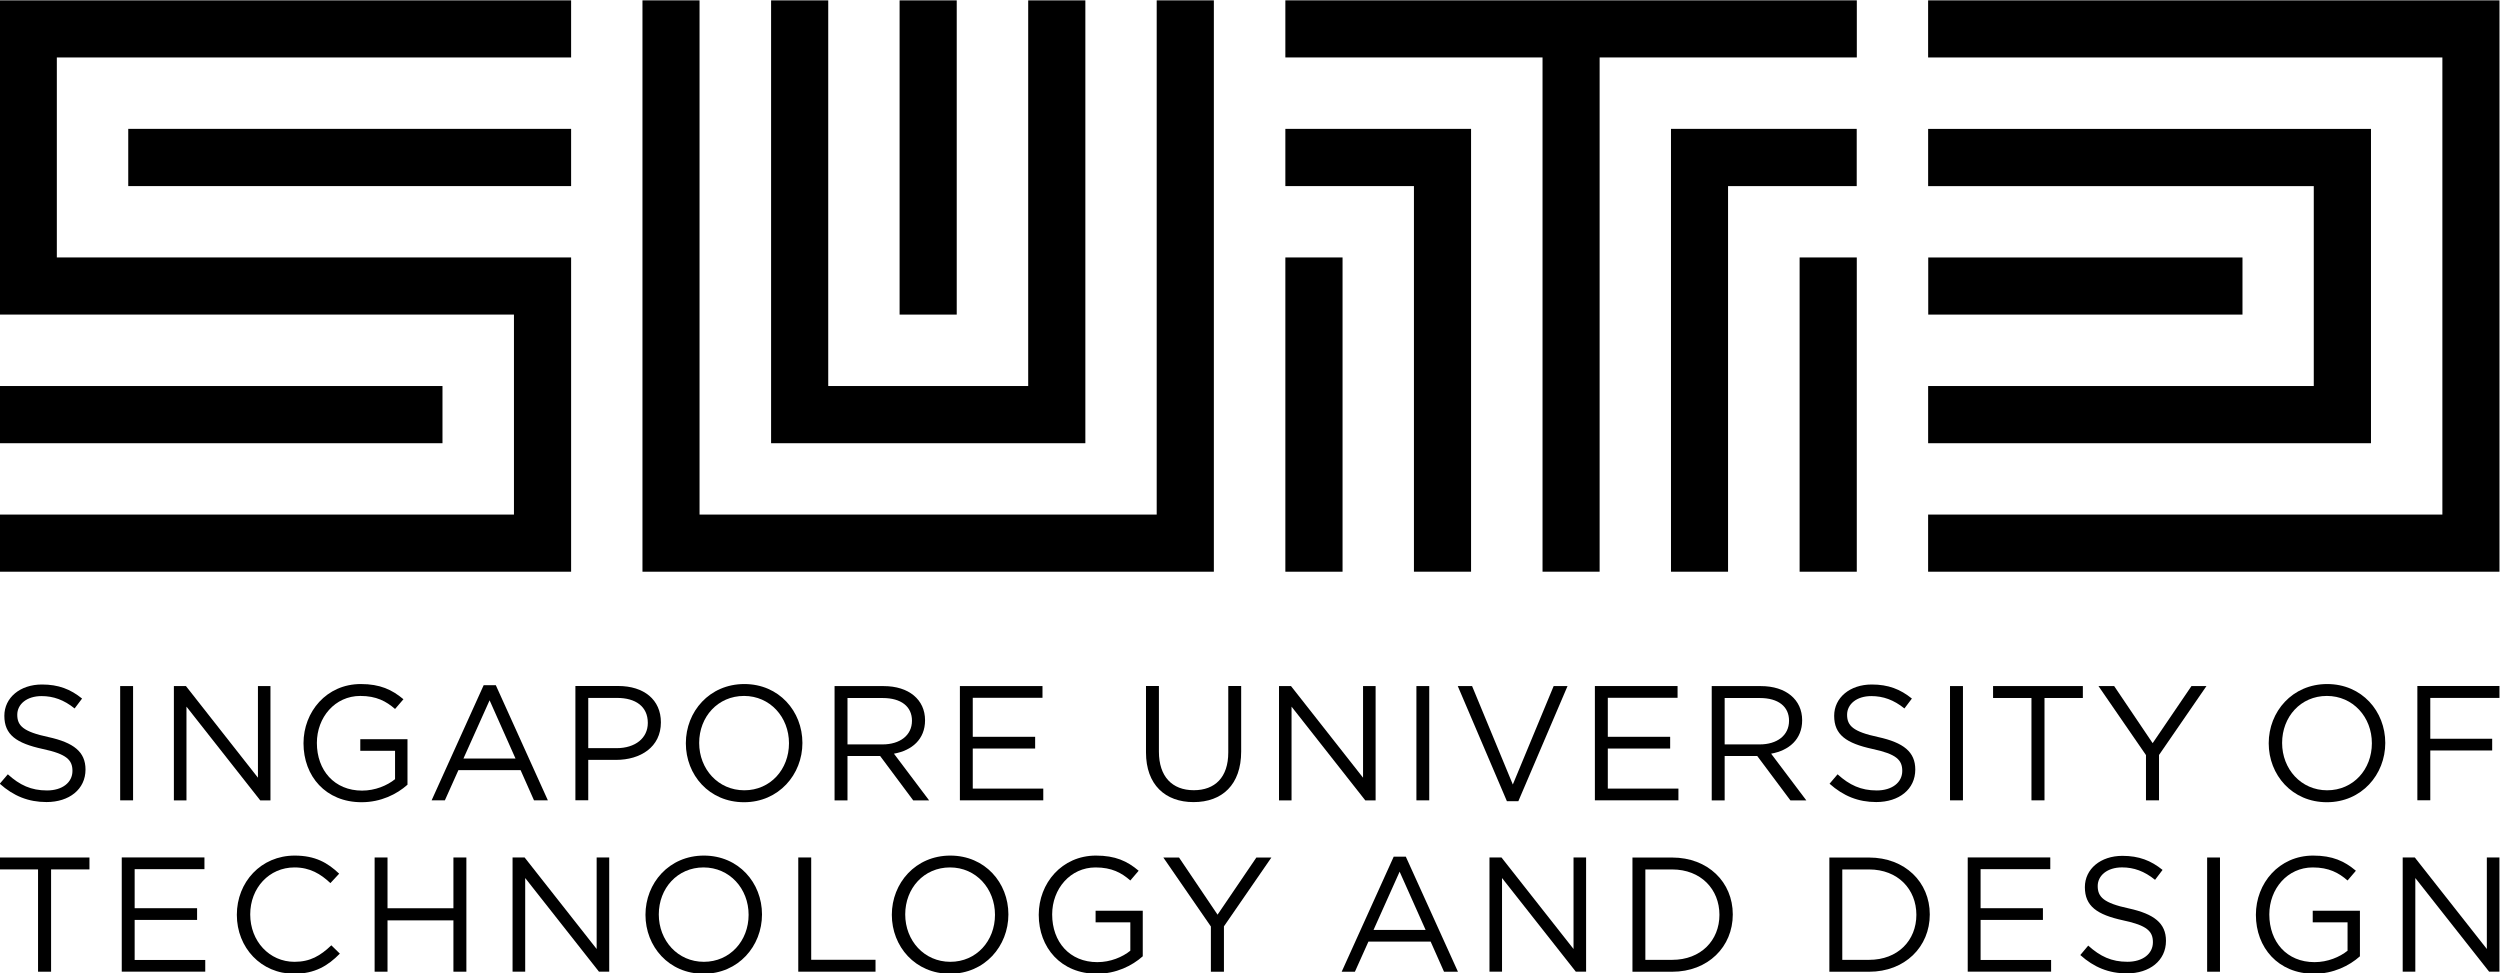
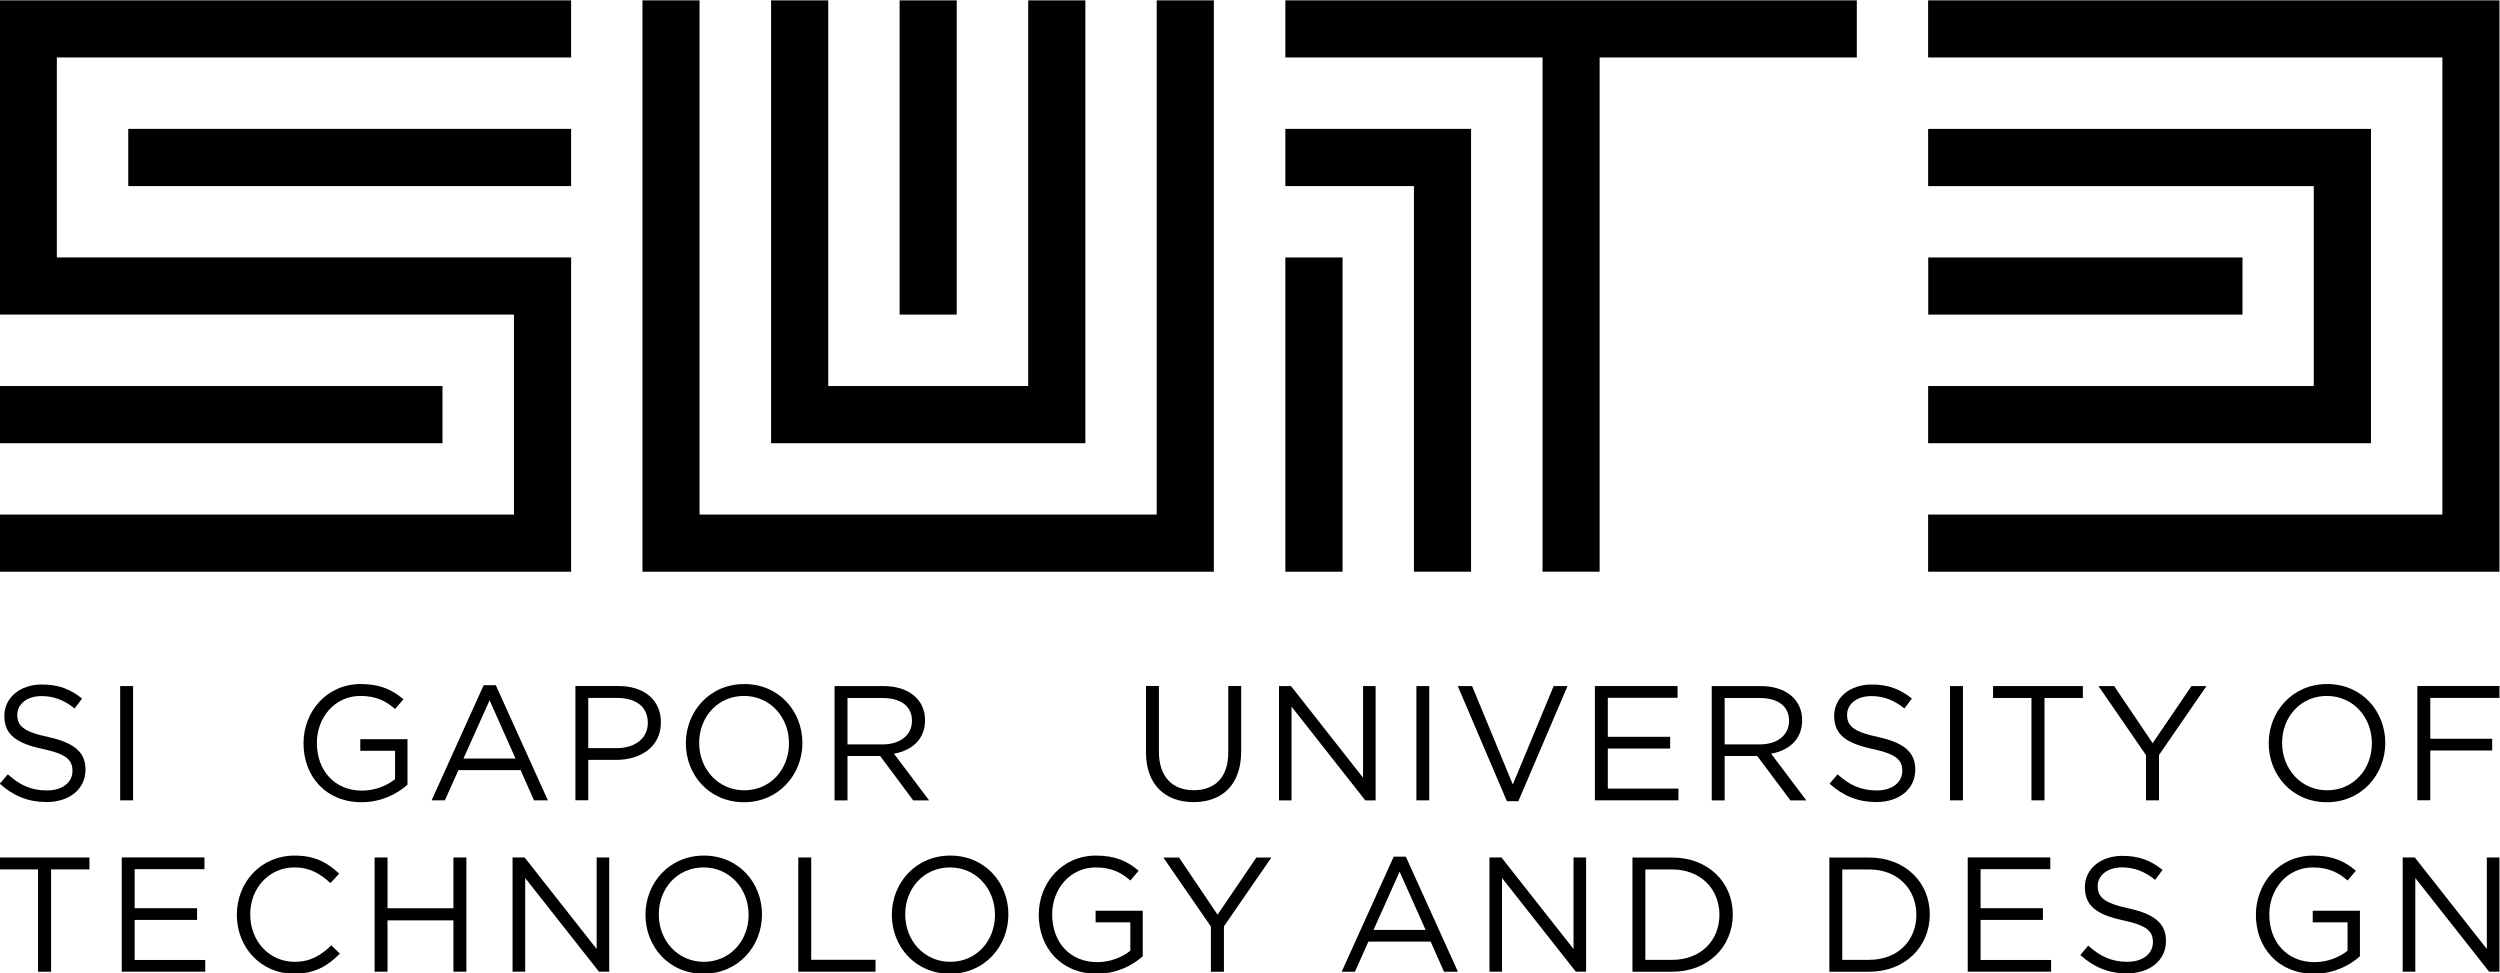
<svg xmlns="http://www.w3.org/2000/svg" version="1.1" viewBox="0 0 225.99 87.991">
  <defs>
    <clipPath id="l">
      <path d="m0 0h595.28v841.89h-595.28v-841.89z" />
    </clipPath>
    <clipPath id="k">
      <path d="m0 0h595.28v841.89h-595.28v-841.89z" />
    </clipPath>
    <clipPath id="j">
      <path d="m0 0h595.28v841.89h-595.28v-841.89z" />
    </clipPath>
    <clipPath id="i">
      <path d="m0 0h595.28v841.89h-595.28v-841.89z" />
    </clipPath>
    <clipPath id="h">
      <path d="m0 0h595.28v841.89h-595.28v-841.89z" />
    </clipPath>
    <clipPath id="g">
      <path d="m0 0h595.28v841.89h-595.28v-841.89z" />
    </clipPath>
    <clipPath id="f">
      <path d="m0 0h595.28v841.89h-595.28v-841.89z" />
    </clipPath>
    <clipPath id="e">
      <path d="m0 0h595.28v841.89h-595.28v-841.89z" />
    </clipPath>
    <clipPath id="d">
      <path d="m0 0h595.28v841.89h-595.28v-841.89z" />
    </clipPath>
    <clipPath id="c">
      <path d="m0 0h595.28v841.89h-595.28v-841.89z" />
    </clipPath>
    <clipPath id="b">
      <path d="m0 0h595.28v841.89h-595.28v-841.89z" />
    </clipPath>
    <clipPath id="a">
      <path d="m0 0h595.28v841.89h-595.28v-841.89z" />
    </clipPath>
  </defs>
  <g transform="matrix(1.215 0 0 1.215 -482.84 590.29)">
    <g transform="matrix(1.25 0 0 -1.25 -111.12 516.95)">
      <g clip-path="url(#l)">
        <g transform="translate(409.69 758.36)">
          <path d="m0 0c1.514-0.333 2.215-0.883 2.215-1.935 0-1.177-0.973-1.935-2.32-1.935-1.084 0-1.967 0.362-2.783 1.091l0.479 0.561c0.707-0.642 1.386-0.961 2.331-0.961 0.913 0 1.516 0.474 1.516 1.163 0 0.648-0.341 1.002-1.771 1.306-1.564 0.341-2.283 0.843-2.283 1.972 0 1.086 0.943 1.865 2.238 1.865 0.988 0 1.699-0.28 2.388-0.837l-0.444-0.589c-0.635 0.513-1.267 0.736-1.965 0.736-0.885 0-1.448-0.486-1.448-1.11 0-0.649 0.347-1.008 1.847-1.327" />
        </g>
      </g>
    </g>
    <path d="m406.34-426.29h0.96v-8.502h-0.96v8.502z" />
    <g transform="matrix(1.25 0 0 -1.25 416.59 -434.79)">
-       <path d="m0 0h0.745v-6.802h-0.608l-4.391 5.579v-5.579h-0.749v6.802h0.719l4.284-5.452v5.452z" />
-     </g>
+       </g>
    <g transform="matrix(1.25 0 0 -1.25 -111.12 516.95)">
      <g clip-path="url(#k)">
        <g transform="translate(428.34 754.48)">
          <path d="m0 0c-2.14 0-3.46 1.552-3.46 3.51 0 1.873 1.37 3.524 3.411 3.524 1.144 0 1.856-0.334 2.537-0.904l-0.499-0.58c-0.526 0.457-1.108 0.776-2.069 0.776-1.505 0-2.584-1.271-2.584-2.798 0-1.629 1.041-2.837 2.692-2.837 0.777 0 1.496 0.303 1.961 0.681v1.69h-2.069v0.69h2.809v-2.71c-0.63-0.564-1.584-1.042-2.729-1.042" />
        </g>
      </g>
    </g>
    <g transform="matrix(1.25 0 0 -1.25 438.16 -426.29)">
      <path d="m0 0h-0.825l-0.798 1.797h-3.702l-0.805-1.797h-0.789l3.098 6.853h0.723l3.098-6.853zm-3.468 5.955-1.557-3.468h3.1l-1.543 3.468z" />
    </g>
    <g transform="matrix(1.25 0 0 -1.25 -111.12 516.95)">
      <g clip-path="url(#j)">
        <g transform="translate(443.48 757)">
          <path d="m0 0h-1.652v-2.404h-0.765v6.802h2.546c1.533 0 2.543-0.816 2.543-2.164 0-1.479-1.224-2.234-2.672-2.234m0.066 3.688h-1.718v-2.99h1.681c1.124 0 1.864 0.601 1.864 1.503 0 0.981-0.73 1.487-1.827 1.487" />
        </g>
        <g transform="translate(451.1 754.48)">
          <path d="m0 0c-2.077 0-3.463 1.624-3.463 3.51s1.407 3.524 3.481 3.524c2.066 0 3.457-1.623 3.457-3.506 0-1.881-1.412-3.528-3.475-3.528m0 6.326c-1.557 0-2.67-1.242-2.67-2.798 0-1.553 1.128-2.818 2.688-2.818 1.551 0 2.658 1.244 2.658 2.8 0 1.555-1.126 2.816-2.676 2.816" />
        </g>
        <g transform="translate(461.17 754.59)">
          <path d="m0 0-1.97 2.643h-1.942v-2.643h-0.769v6.802h2.922c1.498 0 2.464-0.807 2.464-2.034 0-1.134-0.779-1.797-1.852-1.989l2.093-2.779h-0.946zm-1.815 6.092h-2.097v-2.761h2.086c1.021 0 1.752 0.528 1.752 1.41 0 0.845-0.646 1.351-1.741 1.351" />
        </g>
      </g>
    </g>
    <g transform="matrix(1.25 0 0 -1.25 474.96 -433.92)">
-       <path d="m0 0h-4.15v-2.322h3.713v-0.699h-3.713v-2.384h4.197v-0.698h-4.963v6.802h4.916v-0.699z" />
-     </g>
+       </g>
    <g transform="matrix(1.25 0 0 -1.25 -111.12 516.95)">
      <g clip-path="url(#i)">
        <g transform="translate(480.69 757.5)">
          <path d="m0 0c0-1.98-1.133-3.013-2.835-3.013-1.681 0-2.83 1.033-2.83 2.956v3.954h0.769v-3.909c0-1.467 0.776-2.293 2.076-2.293 1.256 0 2.052 0.759 2.052 2.248v3.954h0.768v-3.897z" />
        </g>
      </g>
    </g>
    <g transform="matrix(1.25 0 0 -1.25 498.81 -434.79)">
      <path d="m0 0h0.748v-6.802h-0.615l-4.389 5.579v-5.579h-0.746v6.802h0.715l4.287-5.452v5.452z" />
    </g>
    <path d="m502.78-426.29h0.955v-8.502h-0.955v8.502z" />
    <g transform="matrix(1.25 0 0 -1.25 512.99 -434.79)">
      <path d="m0 0h0.826l-2.927-6.851h-0.681l-2.924 6.851h0.852l2.424-5.858 2.43 5.858z" />
    </g>
    <g transform="matrix(1.25 0 0 -1.25 522.21 -433.92)">
      <path d="m0 0h-4.152v-2.322h3.711v-0.699h-3.711v-2.384h4.203v-0.698h-4.972v6.802h4.921v-0.699z" />
    </g>
    <g transform="matrix(1.25 0 0 -1.25 -111.12 516.95)">
      <g clip-path="url(#h)">
        <g transform="translate(513.38 754.59)">
          <path d="m0 0-1.975 2.643h-1.938v-2.643h-0.77v6.802h2.927c1.493 0 2.456-0.807 2.456-2.034 0-1.134-0.781-1.797-1.848-1.989l2.095-2.779h-0.947zm-1.816 6.092h-2.097v-2.761h2.086c1.024 0 1.746 0.528 1.746 1.41 0 0.845-0.641 1.351-1.735 1.351" />
        </g>
        <g transform="translate(518.6 758.36)">
          <path d="m0 0c1.515-0.333 2.213-0.883 2.213-1.935 0-1.177-0.967-1.935-2.324-1.935-1.075 0-1.958 0.362-2.778 1.091l0.477 0.561c0.708-0.642 1.392-0.961 2.331-0.961 0.912 0 1.519 0.474 1.519 1.163 0 0.648-0.341 1.002-1.77 1.306-1.563 0.341-2.283 0.843-2.283 1.972 0 1.086 0.944 1.865 2.236 1.865 0.987 0 1.699-0.28 2.39-0.837l-0.444-0.589c-0.636 0.513-1.268 0.736-1.97 0.736-0.881 0-1.443-0.486-1.443-1.11 0-0.649 0.348-1.008 1.846-1.327" />
        </g>
      </g>
    </g>
    <path d="m542.48-426.29h0.963v-8.502h-0.963v8.502z" />
    <g transform="matrix(1.25 0 0 -1.25 549.51 -426.29)">
      <path d="m0 0h-0.776v6.092h-2.285v0.71h5.344v-0.71h-2.283v-6.092z" />
    </g>
    <g transform="matrix(1.25 0 0 -1.25 558.03 -426.29)">
      <path d="m0 0h-0.776v2.694l-2.828 4.108h0.934l2.291-3.399 2.311 3.399h0.892l-2.824-4.102v-2.7z" />
    </g>
    <g transform="matrix(1.25 0 0 -1.25 -111.12 516.95)">
      <g clip-path="url(#g)">
        <g transform="translate(545.31 754.48)">
          <path d="m0 0c-2.068 0-3.461 1.624-3.461 3.51s1.41 3.524 3.479 3.524c2.072 0 3.459-1.623 3.459-3.506 0-1.881-1.407-3.528-3.477-3.528m0 6.326c-1.558 0-2.663-1.242-2.663-2.798 0-1.553 1.129-2.818 2.681-2.818 1.558 0 2.662 1.244 2.662 2.8 0 1.555-1.121 2.816-2.68 2.816" />
        </g>
      </g>
    </g>
    <g transform="matrix(1.25 0 0 -1.25 583.36 -433.91)">
      <path d="m0 0h-4.118v-2.43h3.684v-0.698h-3.684v-2.964h-0.769v6.802h4.887v-0.71z" />
    </g>
    <g transform="matrix(1.25 0 0 -1.25 401.2 -413.54)">
      <path d="m0 0h-0.776v6.089h-2.284v0.709h5.344v-0.709h-2.284v-6.089z" />
    </g>
    <g transform="matrix(1.25 0 0 -1.25 412.61 -421.17)">
      <path d="m0 0h-4.154v-2.324h3.716v-0.697h-3.716v-2.384h4.202v-0.695h-4.97v6.798h4.922v-0.698z" />
    </g>
    <g transform="matrix(1.25 0 0 -1.25 -111.12 516.95)">
      <g clip-path="url(#f)">
        <g transform="translate(424.32 744.27)">
          <path d="m0 0c-1.959 0-3.408 1.547-3.408 3.509 0 1.946 1.437 3.525 3.443 3.525 1.232 0 1.969-0.433 2.647-1.077l-0.522-0.561c-0.576 0.543-1.214 0.933-2.137 0.933-1.507 0-2.635-1.22-2.635-2.797 0-1.587 1.136-2.821 2.635-2.821 0.933 0 1.539 0.359 2.193 0.982l0.507-0.495c-0.71-0.722-1.486-1.198-2.723-1.198" />
        </g>
      </g>
    </g>
    <g transform="matrix(1.25 0 0 -1.25 426.23 -417.36)">
      <path d="m0 0v-3.055h-0.767v6.798h0.767v-3.022h3.923v3.022h0.771v-6.798h-0.771v3.055h-3.923z" />
    </g>
    <g transform="matrix(1.25 0 0 -1.25 441.79 -422.04)">
      <path d="m0 0h0.748v-6.798h-0.61l-4.391 5.574v-5.574h-0.752v6.798h0.717l4.288-5.448v5.448z" />
    </g>
    <g transform="matrix(1.25 0 0 -1.25 -111.12 516.95)">
      <g clip-path="url(#e)">
        <g transform="translate(448.69 744.27)">
          <path d="m0 0c-2.071 0-3.456 1.625-3.456 3.509 0 1.887 1.405 3.525 3.475 3.525 2.069 0 3.461-1.619 3.461-3.502 0-1.887-1.409-3.532-3.48-3.532m0 6.329c-1.555 0-2.663-1.244-2.663-2.797 0-1.561 1.129-2.821 2.682-2.821s2.664 1.246 2.664 2.798c0 1.557-1.129 2.82-2.683 2.82" />
        </g>
      </g>
    </g>
    <g transform="matrix(1.25 0 0 -1.25 456.79 -422.04)">
      <path d="m0 0h0.77v-6.09h3.828v-0.708h-4.598v6.798z" />
    </g>
    <g transform="matrix(1.25 0 0 -1.25 -111.12 516.95)">
      <g clip-path="url(#d)">
        <g transform="translate(463.36 744.27)">
          <path d="m0 0c-2.072 0-3.463 1.625-3.463 3.509 0 1.887 1.412 3.525 3.481 3.525 2.068 0 3.457-1.619 3.457-3.502 0-1.887-1.407-3.532-3.475-3.532m0 6.329c-1.559 0-2.666-1.244-2.666-2.797 0-1.561 1.13-2.821 2.684-2.821 1.556 0 2.659 1.246 2.659 2.798 0 1.557-1.124 2.82-2.677 2.82" />
        </g>
        <g transform="translate(472.1 744.27)">
          <path d="m0 0c-2.134 0-3.459 1.556-3.459 3.509 0 1.875 1.371 3.525 3.409 3.525 1.149 0 1.861-0.328 2.538-0.902l-0.496-0.58c-0.52 0.457-1.106 0.777-2.067 0.777-1.507 0-2.585-1.274-2.585-2.797 0-1.637 1.04-2.84 2.689-2.84 0.78 0 1.496 0.301 1.963 0.68v1.691h-2.067v0.688h2.807v-2.711c-0.636-0.564-1.581-1.04-2.732-1.04" />
        </g>
      </g>
    </g>
    <g transform="matrix(1.25 0 0 -1.25 488.46 -413.54)">
      <path d="m0 0h-0.777v2.692l-2.831 4.106h0.934l2.294-3.403 2.311 3.403h0.894l-2.825-4.098v-2.7z" />
    </g>
    <g transform="matrix(1.25 0 0 -1.25 505.87 -413.54)">
      <path d="m0 0h-0.829l-0.796 1.793h-3.702l-0.805-1.793h-0.787l3.097 6.849h0.719l3.103-6.849zm-3.471 5.954-1.553-3.467h3.1l-1.547 3.467z" />
    </g>
    <g transform="matrix(1.25 0 0 -1.25 514.47 -422.04)">
      <path d="m0 0h0.748v-6.798h-0.612l-4.392 5.574v-5.574h-0.747v6.798h0.714l4.289-5.448v5.448z" />
    </g>
    <g transform="matrix(1.25 0 0 -1.25 -111.12 516.95)">
      <g clip-path="url(#c)">
        <g transform="translate(506.34 744.39)">
          <path d="m0 0h-2.361v6.798h2.361c2.136 0 3.611-1.464 3.611-3.387 0-1.927-1.475-3.411-3.611-3.411m0 6.089h-1.593v-5.381h1.593c1.717 0 2.816 1.163 2.816 2.68s-1.099 2.701-2.816 2.701" />
        </g>
        <g transform="translate(518.06 744.39)">
          <path d="m0 0h-2.361v6.798h2.361c2.139 0 3.616-1.464 3.616-3.387 0-1.927-1.477-3.411-3.616-3.411m0 6.089h-1.592v-5.381h1.592c1.724 0 2.818 1.163 2.818 2.68s-1.094 2.701-2.818 2.701" />
        </g>
      </g>
    </g>
    <g transform="matrix(1.25 0 0 -1.25 549.94 -421.17)">
      <path d="m0 0h-4.148v-2.324h3.71v-0.697h-3.71v-2.384h4.197v-0.695h-4.963v6.798h4.914v-0.698z" />
    </g>
    <g transform="matrix(1.25 0 0 -1.25 -111.12 516.95)">
      <g clip-path="url(#b)">
        <g transform="translate(533.52 748.16)">
          <path d="m0 0c1.515-0.334 2.214-0.885 2.214-1.931 0-1.178-0.973-1.938-2.323-1.938-1.078 0-1.963 0.363-2.776 1.093l0.471 0.562c0.712-0.643 1.39-0.963 2.332-0.963 0.913 0 1.519 0.475 1.519 1.165 0 0.644-0.343 1-1.769 1.3-1.564 0.34-2.281 0.848-2.281 1.977 0 1.085 0.939 1.863 2.234 1.863 0.989 0 1.701-0.281 2.39-0.837l-0.447-0.59c-0.636 0.516-1.265 0.74-1.963 0.74-0.887 0-1.45-0.489-1.45-1.108 0-0.652 0.351-1.012 1.849-1.333" />
        </g>
      </g>
    </g>
-     <path d="m561.61-413.54h0.956v-8.498h-0.956v8.498z" />
    <g transform="matrix(1.25 0 0 -1.25 -111.12 516.95)">
      <g clip-path="url(#a)">
        <g transform="translate(544.55 744.27)">
          <path d="m0 0c-2.138 0-3.464 1.556-3.464 3.509 0 1.875 1.372 3.525 3.411 3.525 1.148 0 1.859-0.328 2.541-0.902l-0.496-0.58c-0.525 0.457-1.111 0.777-2.073 0.777-1.506 0-2.584-1.274-2.584-2.797 0-1.637 1.04-2.84 2.692-2.84 0.775 0 1.497 0.301 1.965 0.68v1.691h-2.073v0.688h2.809v-2.711c-0.632-0.564-1.584-1.04-2.728-1.04" />
        </g>
      </g>
    </g>
    <g transform="matrix(1.25 0 0 -1.25 582.42 -422.04)">
      <path d="m0 0h0.749v-6.798h-0.613l-4.393 5.574v-5.574h-0.751v6.798h0.72l4.288-5.448v5.448z" />
    </g>
    <path d="m430.32-452.86h-32.948v-4.255h32.948v4.255z" />
    <path d="m439.89-471.99h-32.949v-4.258h32.949v4.258z" />
    <g transform="matrix(1.25 0 0 -1.25 439.89 -443.3)">
      <path d="m0 0h-34.01v3.401h30.608v11.904h-30.608v18.702h34.01v-3.399h-30.61v-11.903h30.61v-18.705z" />
    </g>
    <path d="m468.58-462.43h-4.251v-23.378h4.251v23.378z" />
    <g transform="matrix(1.25 0 0 -1.25 487.71 -443.3)">
      <path d="m0 0h-34.009v34.007h3.397v-30.606h27.21v30.606h3.402v-34.007z" />
    </g>
    <g transform="matrix(1.25 0 0 -1.25 478.15 -452.86)">
      <path d="m0 0h-18.705v26.358h3.401v-22.954h11.902v22.954h3.402v-26.358z" />
    </g>
    <path d="m564.24-462.43h-23.38v-4.249h23.38v4.249z" />
    <g transform="matrix(1.25 0 0 -1.25 583.36 -443.3)">
      <path d="m0 0h-34.007v3.401h30.609v27.207h-30.609v3.399h34.007v-34.007z" />
    </g>
    <g transform="matrix(1.25 0 0 -1.25 573.8 -452.86)">
      <path d="m0 0h-26.358v3.404h22.953v11.898h-22.953v3.406h26.358v-18.708z" />
    </g>
    <g transform="matrix(1.25 0 0 -1.25 493.03 -485.81)">
      <path d="m0 0v-3.399h15.307v-30.608h3.398v30.608h15.308v3.399h-34.013z" />
    </g>
    <g transform="matrix(1.25 0 0 -1.25 521.72 -443.3)">
-       <path d="m0 0h3.397v22.951h7.658v3.407h-11.055v-26.358z" />
-     </g>
-     <path d="m531.29-443.3h4.254v-23.381h-4.254v23.381z" />
+       </g>
    <path d="m493.03-443.3h4.255v-23.381h-4.255v23.381z" />
    <g transform="matrix(1.25 0 0 -1.25 493.03 -471.99)">
      <path d="m0 0h7.653v-22.951h3.4v26.357h-11.053v-3.406z" />
    </g>
  </g>
</svg>